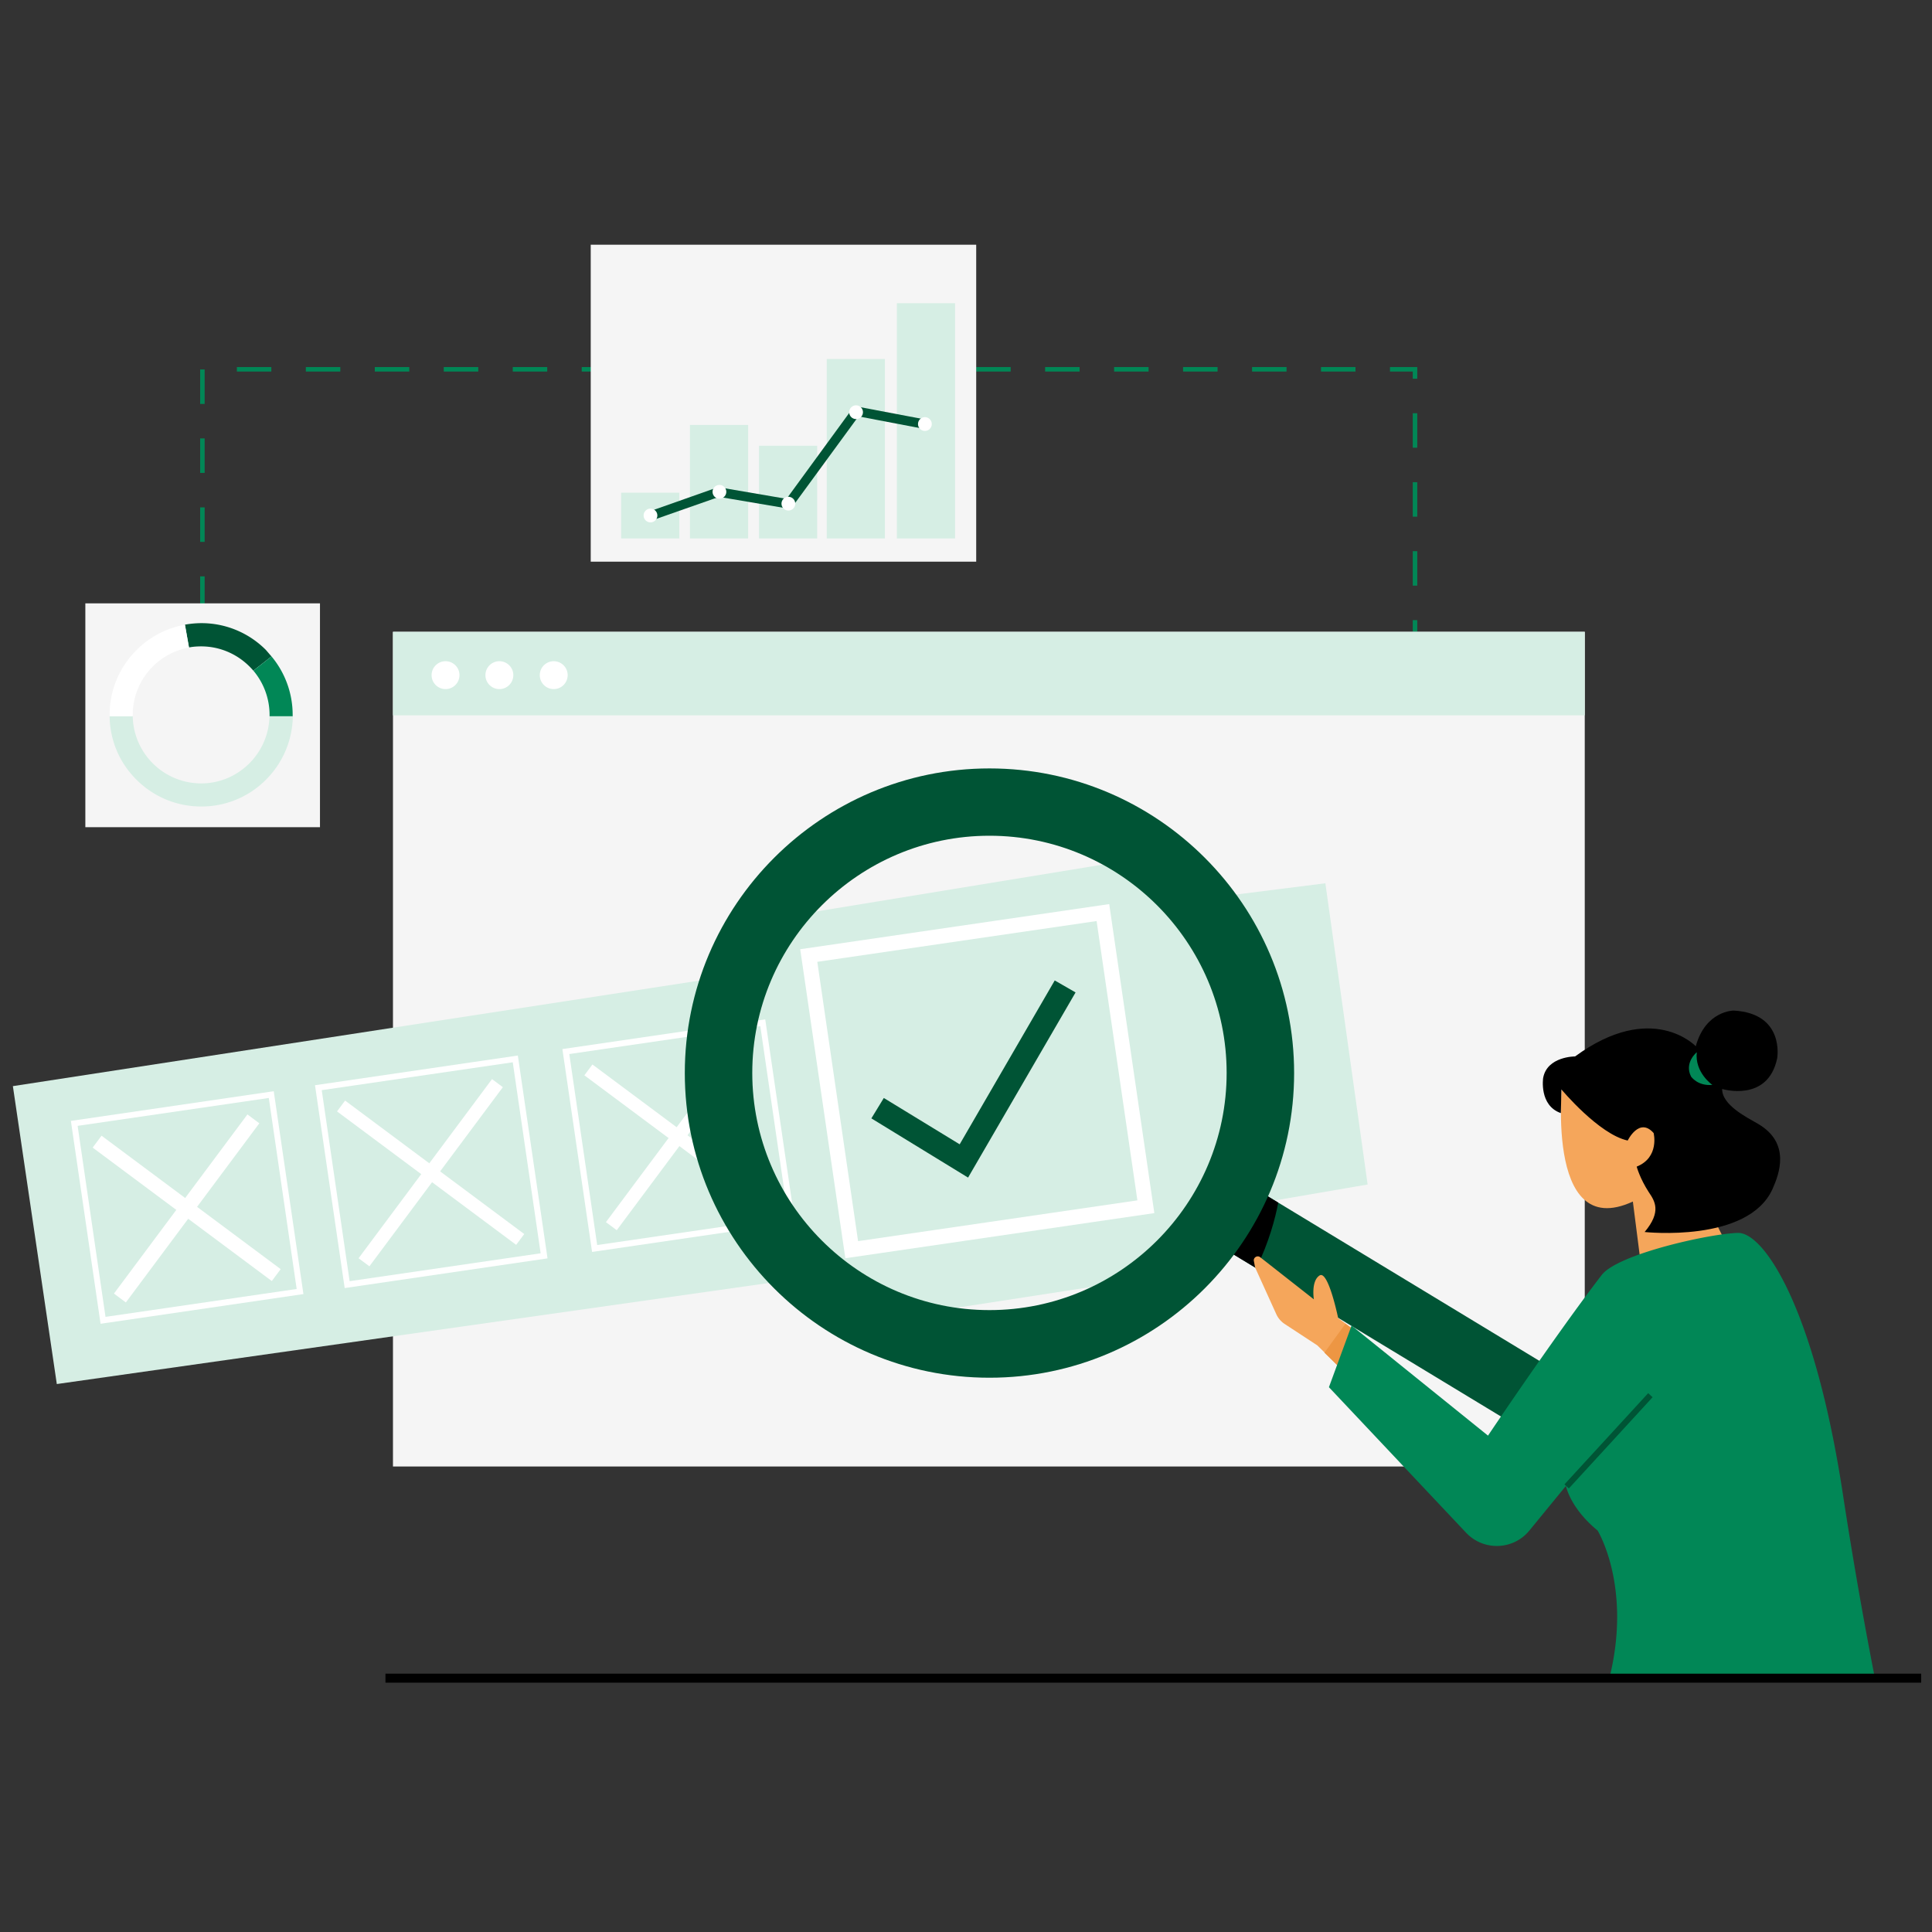
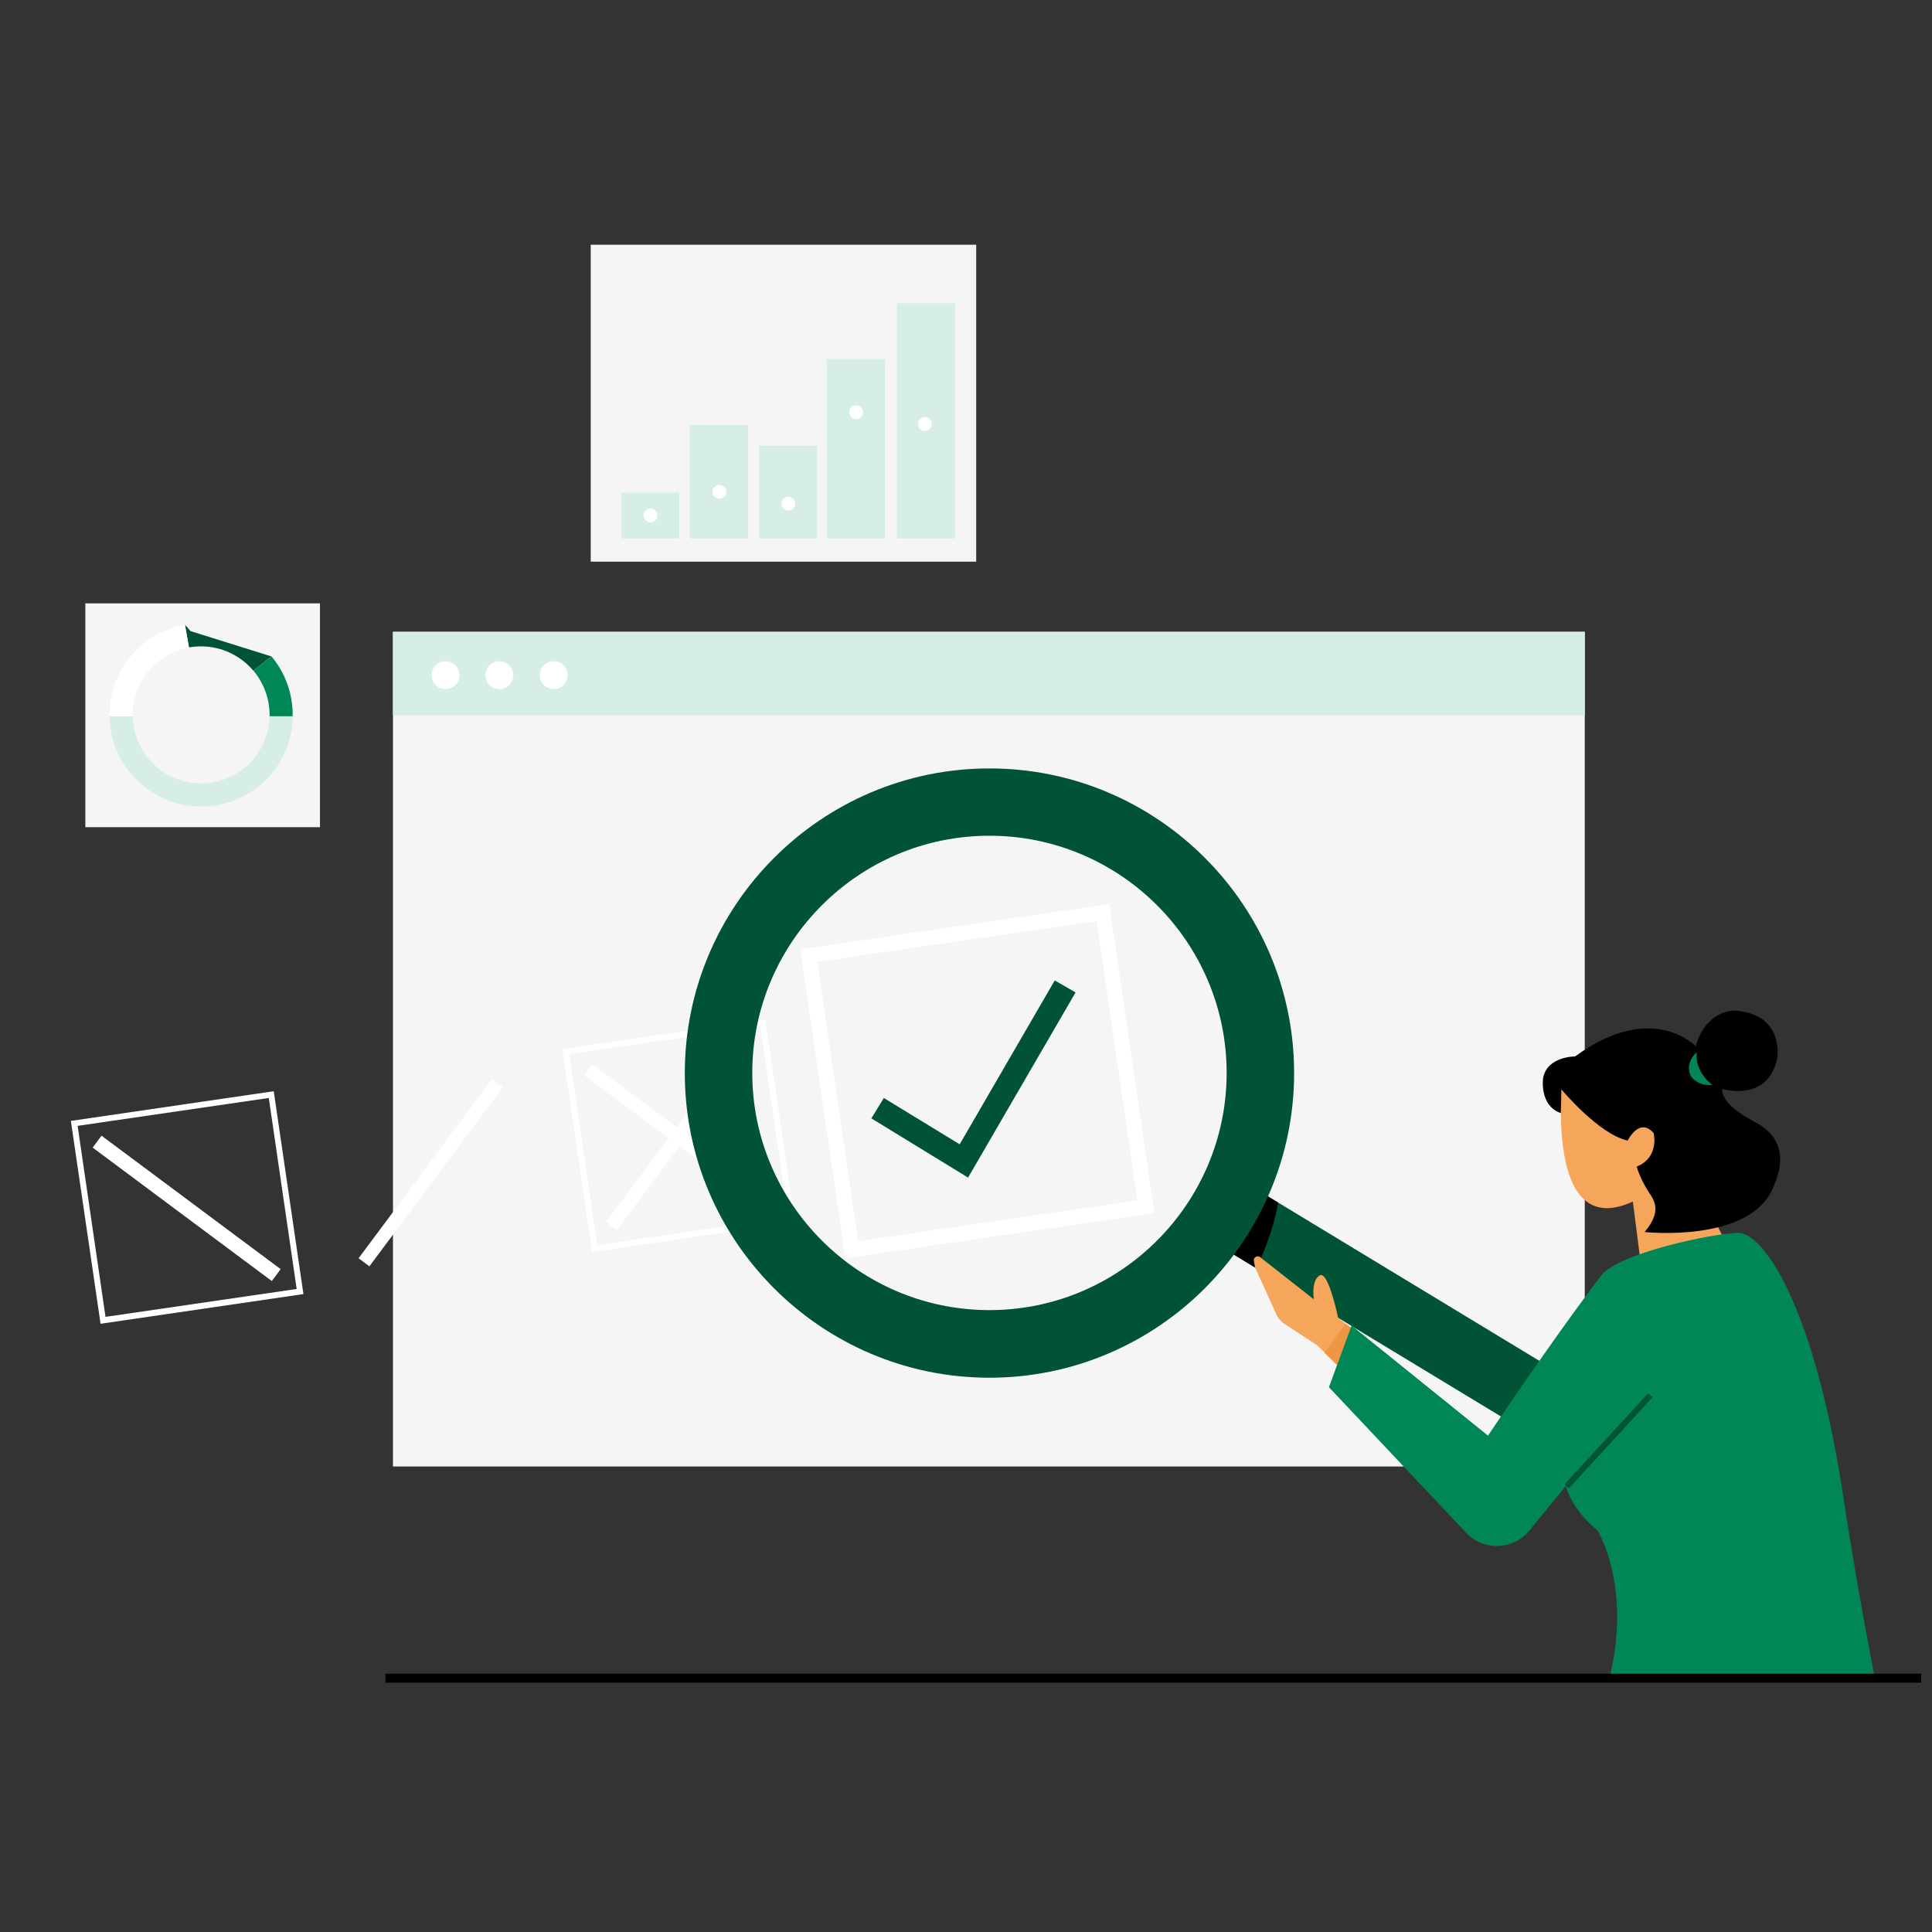
<svg xmlns="http://www.w3.org/2000/svg" xmlns:xlink="http://www.w3.org/1999/xlink" width="150" height="150" fill="none">
  <rect width="100%" height="100%" fill="#333333" stroke="none" />
-   <path d="M110.036 49.055h-.349v-.908h.349v.908zm0-3.585h-.349v-2.677h.349v2.677zm0-5.355h-.349v-2.677h.349v2.677zm0-5.355h-.349v-2.677h.349v2.677zm0-5.355h-.349v-.559h-1.769v-.349h2.118v.908zm-4.796-.559h-2.677v-.349h2.677v.349zm-5.354 0h-2.677v-.349h2.677v.349zm-5.355 0h-2.677v-.349h2.677v.349zm-5.355 0h-2.677v-.349h2.677v.349zm-5.355 0h-2.677v-.349h2.677v.349zm-5.355 0H75.79v-.349h2.677v.349zm-62.577 18.58h-.349v-2.677h.349v2.677zm0-5.355h-.349v-2.677h.349v2.677zm0-5.355h-.349v-2.677h.349v2.677zm0-5.355h-.349v-2.677h.349v2.677zm31.953-2.514h-2.677v-.349h2.677v.349zm-5.355 0H39.81v-.349h2.677v.349zm-5.355 0h-2.677v-.349h2.677v.349zm-5.355 0H29.1v-.349h2.677v.349zm-5.355 0h-2.677v-.349h2.677v.349zm-5.355 0H18.39v-.349h2.677v.349z" fill="#018756" />
  <path d="M123.04 49.055H30.51v64.803h92.53V49.055z" fill="#f5f5f5" />
  <path d="M123.04 49.055H30.51v6.484h92.53v-6.484z" fill="#d6eee4" />
  <g fill="#fff">
    <use xlink:href="#B" />
    <use xlink:href="#B" x="4.18" />
    <use xlink:href="#B" x="8.4" />
  </g>
  <g fill="#f5f5f5">
    <path d="M75.792 19H45.864v24.608h29.928V19z" />
    <path d="M74.118 34.74H47.461v.466h26.657v-.466zm0-6.636H47.461v.466h26.657v-.466zm0-7.02H47.461v.466h26.657v-.466z" />
  </g>
  <path d="M74.15 23.541h-4.517v18.264h4.517V23.541zm-5.446 4.33h-4.516v13.934h4.516V27.871zm-5.258 6.738H58.93v7.194h4.517v-7.194zm-5.36-1.617h-4.517v8.812h4.517v-8.812zm-5.342 5.261h-4.517v3.55h4.517v-3.55z" fill="#d6eee4" />
-   <path d="M50.647 40.395l-.233-.687 5.343-1.886 5.308.908 5.261-7.206 5.587 1.059-.14.722-5.122-.978-5.262 7.194-5.564-.943-5.18 1.816z" fill="#005435" />
  <g fill="#fff">
    <use xlink:href="#C" />
    <use xlink:href="#C" x="-5.343" y="-0.919" />
    <use xlink:href="#C" x="-10.599" y="6.182" />
    <use xlink:href="#C" x="-15.952" y="5.262" />
    <use xlink:href="#C" x="-21.305" y="7.101" />
  </g>
  <path d="M24.843 46.844H6.626v17.379h18.217V46.844z" fill="#f5f5f5" />
  <path d="M20.92 55.609c-.058 2.887-2.421 5.215-5.308 5.215a5.32 5.32 0 0 1-5.308-5.215H8.511c.023 1.863.757 3.608 2.084 4.924a7.08 7.08 0 0 0 5.029 2.084 7.05 7.05 0 0 0 5.029-2.084c1.315-1.315 2.049-3.061 2.084-4.924H20.92z" fill="#d6eee4" />
-   <path d="M21.077 50.965l-1.408 1.106c-.978-1.152-2.433-1.886-4.051-1.886-.326 0-.64.023-.943.081l-.314-1.769a7.53 7.53 0 0 1 1.257-.116 7.05 7.05 0 0 1 5.029 2.084l.431.501z" fill="#005435" />
+   <path d="M21.077 50.965l-1.408 1.106c-.978-1.152-2.433-1.886-4.051-1.886-.326 0-.64.023-.943.081l-.314-1.769l.431.501z" fill="#005435" />
  <path d="M22.723 55.505v.105H20.93v-.105a5.34 5.34 0 0 0-1.257-3.434l1.408-1.106a7.08 7.08 0 0 1 1.641 4.54z" fill="#018756" />
  <path d="M10.304 55.505v.105H8.512v-.105a7.05 7.05 0 0 1 2.084-5.029c1.036-1.036 2.34-1.723 3.76-1.967l.314 1.769c-2.479.442-4.365 2.619-4.365 5.227z" fill="#fff" />
-   <path d="M1 84.327l55.351-8.509-.303-3.853 35.294-5.774.559 3.772 11-1.385 3.282 23.386-13.898 2.386.373 4.342-27.635 4.272-.745-4.004-59.867 8.497L1 84.327z" fill="#d6eee4" />
  <g fill="#fff">
    <path d="M7.808 102.777l-2.305-15.75 15.75-2.305 2.305 15.75-15.75 2.305zM6.027 87.411l2.165 14.83 14.842-2.165-2.165-14.83-14.842 2.165zm1.856.764l-.688.924L21.103 99.46l.689-.924L7.883 88.175z" />
-     <path d="M19.21 86.525L8.847 100.433l.924.689 10.363-13.909-.924-.689zm7.551 13.481l-2.305-15.75 15.749-2.305L42.51 97.7l-15.75 2.305zM24.98 84.64l2.165 14.83 14.83-2.165-2.165-14.83-14.83 2.165zm1.813.809l-.626.84L40.075 96.65l.626-.84-13.908-10.362z" />
    <path d="M38.201 83.781L27.84 97.69l.84.626 10.362-13.908-.84-.626zM45.969 97.2l-2.305-15.75 15.75-2.305 2.305 15.75-15.75 2.305zM44.2 81.835l2.165 14.83 14.83-2.165-2.165-14.83-14.83 2.165zm1.796.812l-.626.84 13.908 10.361.626-.84-13.908-10.362z" />
    <path d="M57.405 80.979L47.044 94.887l.84.626 10.362-13.908-.84-.626zm8.227 16.71l-3.504-23.991 23.991-3.504 3.504 23.991-23.991 3.504zm-2.177-23.013l3.166 21.686 21.686-3.166-3.166-21.686-21.686 3.166z" />
  </g>
  <path d="M75.161 91.428l-7.508-4.598.966-1.583 5.89 3.597 7.38-12.723 1.618.931-8.346 14.376z" fill="#005435" />
  <path d="M121.339 83.405s-1.571 13.119 5.436 9.883l.92 7.205 7.473-1.664-3.143-6.274-3.48-10.081-7.206.931z" fill="#f5a65b" />
  <path d="M127.69 95.653s8.032.873 9.929-3.341c.524-1.176 1.42-3.562-1.117-5.052-.838-.489-2.817-1.455-2.794-2.712 0 0 3.55 1.083 4.272-2.386 0 0 .617-3.481-3.376-3.702 0 0-2.176-.012-2.945 2.77 0 0-3.387-3.585-9.37.791 0 0-2.177-.012-2.48 1.676 0 0-.326 2.13 1.374 2.724l.046-1.839s2.91 3.492 5.145 3.969c0 0 .897-1.851 2.014-.582 0 0 .478 1.886-1.315 2.607 0 0 .233.896.943 1.991.465.687 1.001 1.502-.326 3.085z" fill="#000" />
  <path d="M132.949 84.232s-1.385-.954-1.21-2.538c0 0-1.001.803-.442 1.897.011 0 .5.745 1.652.64z" fill="#018756" />
  <path d="M124.002 108.375l-2.712 4.482-23.747-14.388-4.435-2.689 2.712-4.482 3.422 2.072 24.759 15.004z" fill="#005435" />
  <path d="M99.242 93.371c-.233 1.246-.71 3.027-1.7 5.099l-4.435-2.689 2.712-4.482 3.422 2.072z" fill="#000" />
  <path d="M76.821 106.966c-13.049 0-23.653-10.616-23.653-23.653s10.616-23.653 23.653-23.653c13.049 0 23.654 10.616 23.654 23.653s-10.616 23.653-23.654 23.653zm0-42.08c-10.15 0-18.415 8.265-18.415 18.415s8.265 18.415 18.415 18.415 18.415-8.264 18.415-18.415-8.265-18.415-18.415-18.415z" fill="#005435" />
  <path d="M107.652 105.129l-1.862 2.783-2.945-2.899-.57-.559-2.538-1.664a1.81 1.81 0 0 1-.64-.745l-1.653-3.644-.093-.489c-.058-.279.268-.477.489-.303l4.168 3.271s-.233-1.42.442-1.851c.675-.442 1.444 3.306 1.444 3.306l.582.43 3.177 2.363z" fill="#f5a65b" />
  <path d="M107.637 105.128l-1.863 2.782-2.945-2.887 1.63-2.246 3.178 2.351z" fill="#ed9643" />
  <path d="M145.549 130.203l-19.323-.024h-1.246c1.712-7.042-.943-11.349-.943-11.349-1.815-1.49-2.316-2.934-2.432-3.353-.024-.07-.024-.116-.024-.116l-2.84 3.469c-1.234 1.513-3.515 1.606-4.877.209l-10.686-11.338 1.757-4.784 10.593 8.544s5.285-7.869 8.824-12.467c1.257-1.641 8.451-3.224 10.581-3.271 2.002-.046 5.96 5.774 8.172 20.441a357.56 357.56 0 0 0 2.444 14.039z" fill="#018756" />
  <path opacity="0" d="M126.226 130.178h-1.246c1.711-7.042-.943-11.349-.943-11.349-1.816-1.49-2.316-2.933-2.433-3.353l4.855-5.389c1.978 8.043.942 16.867-.233 20.091z" fill="#000" />
  <path d="M127.964 108.165l-6.502 7.084.343.314 6.502-7.083-.343-.315z" fill="#005435" />
  <path d="M149.16 129.946H29.927v.699H149.16v-.699z" fill="#000" />
  <defs>
    <path id="B" d="M34.591 53.502c.598 0 1.083-.485 1.083-1.083s-.485-1.083-1.083-1.083-1.083.485-1.083 1.083.485 1.083 1.083 1.083z" />
    <path id="C" d="M71.808 33.457c.296 0 .535-.24.535-.535s-.24-.535-.535-.535-.535.24-.535.535.24.535.535.535z" />
  </defs>
</svg>